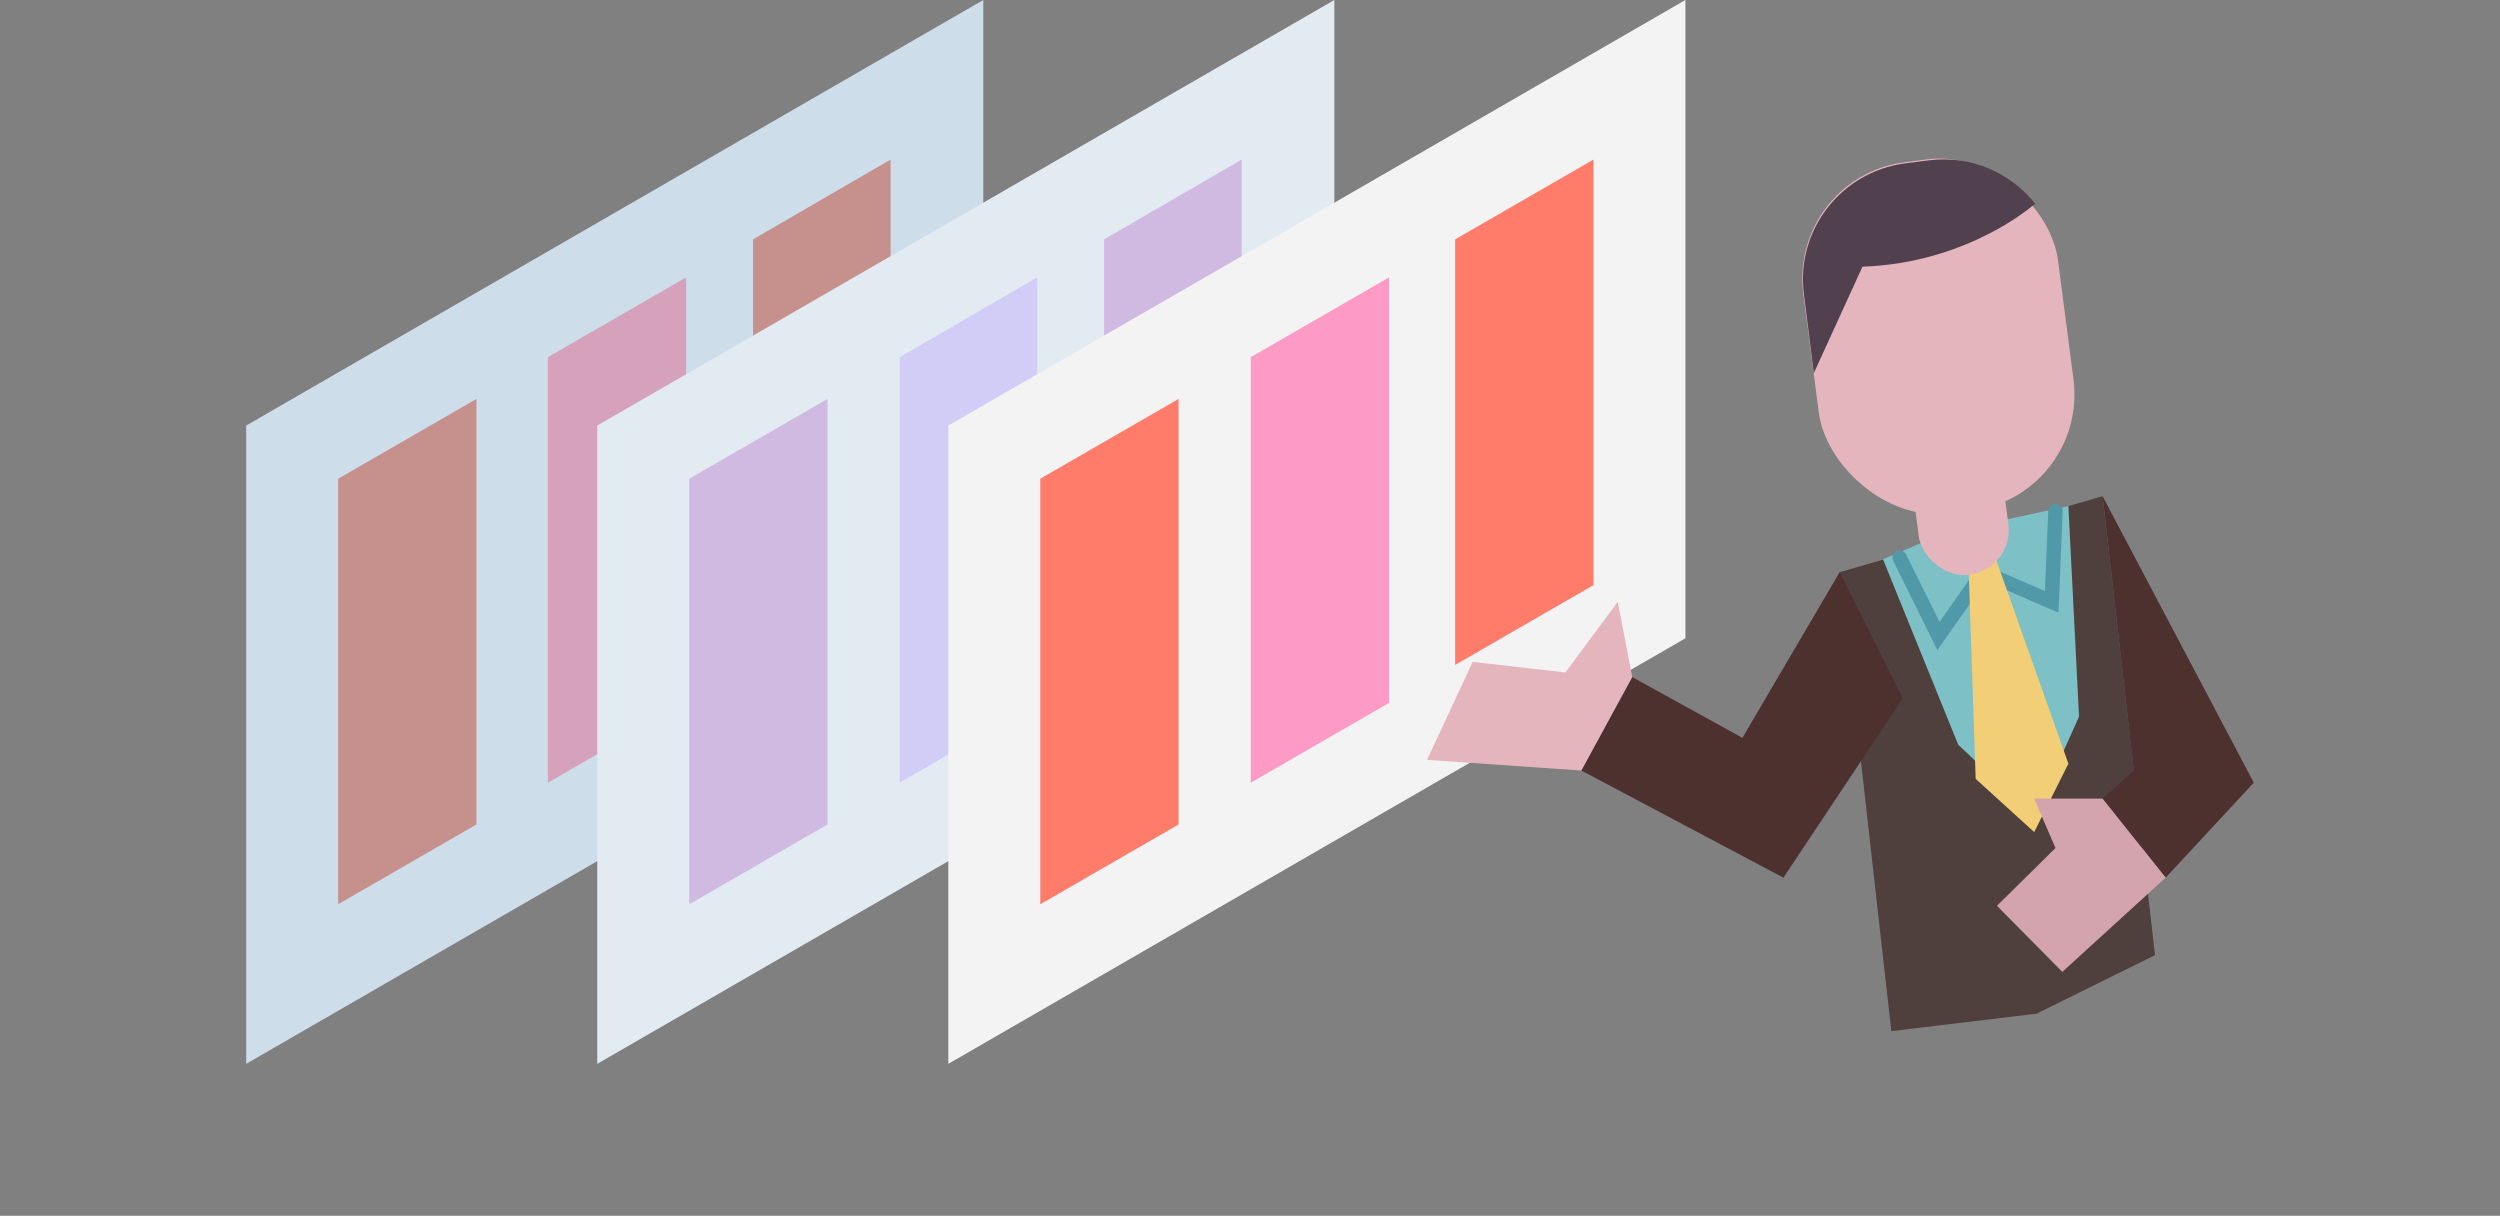
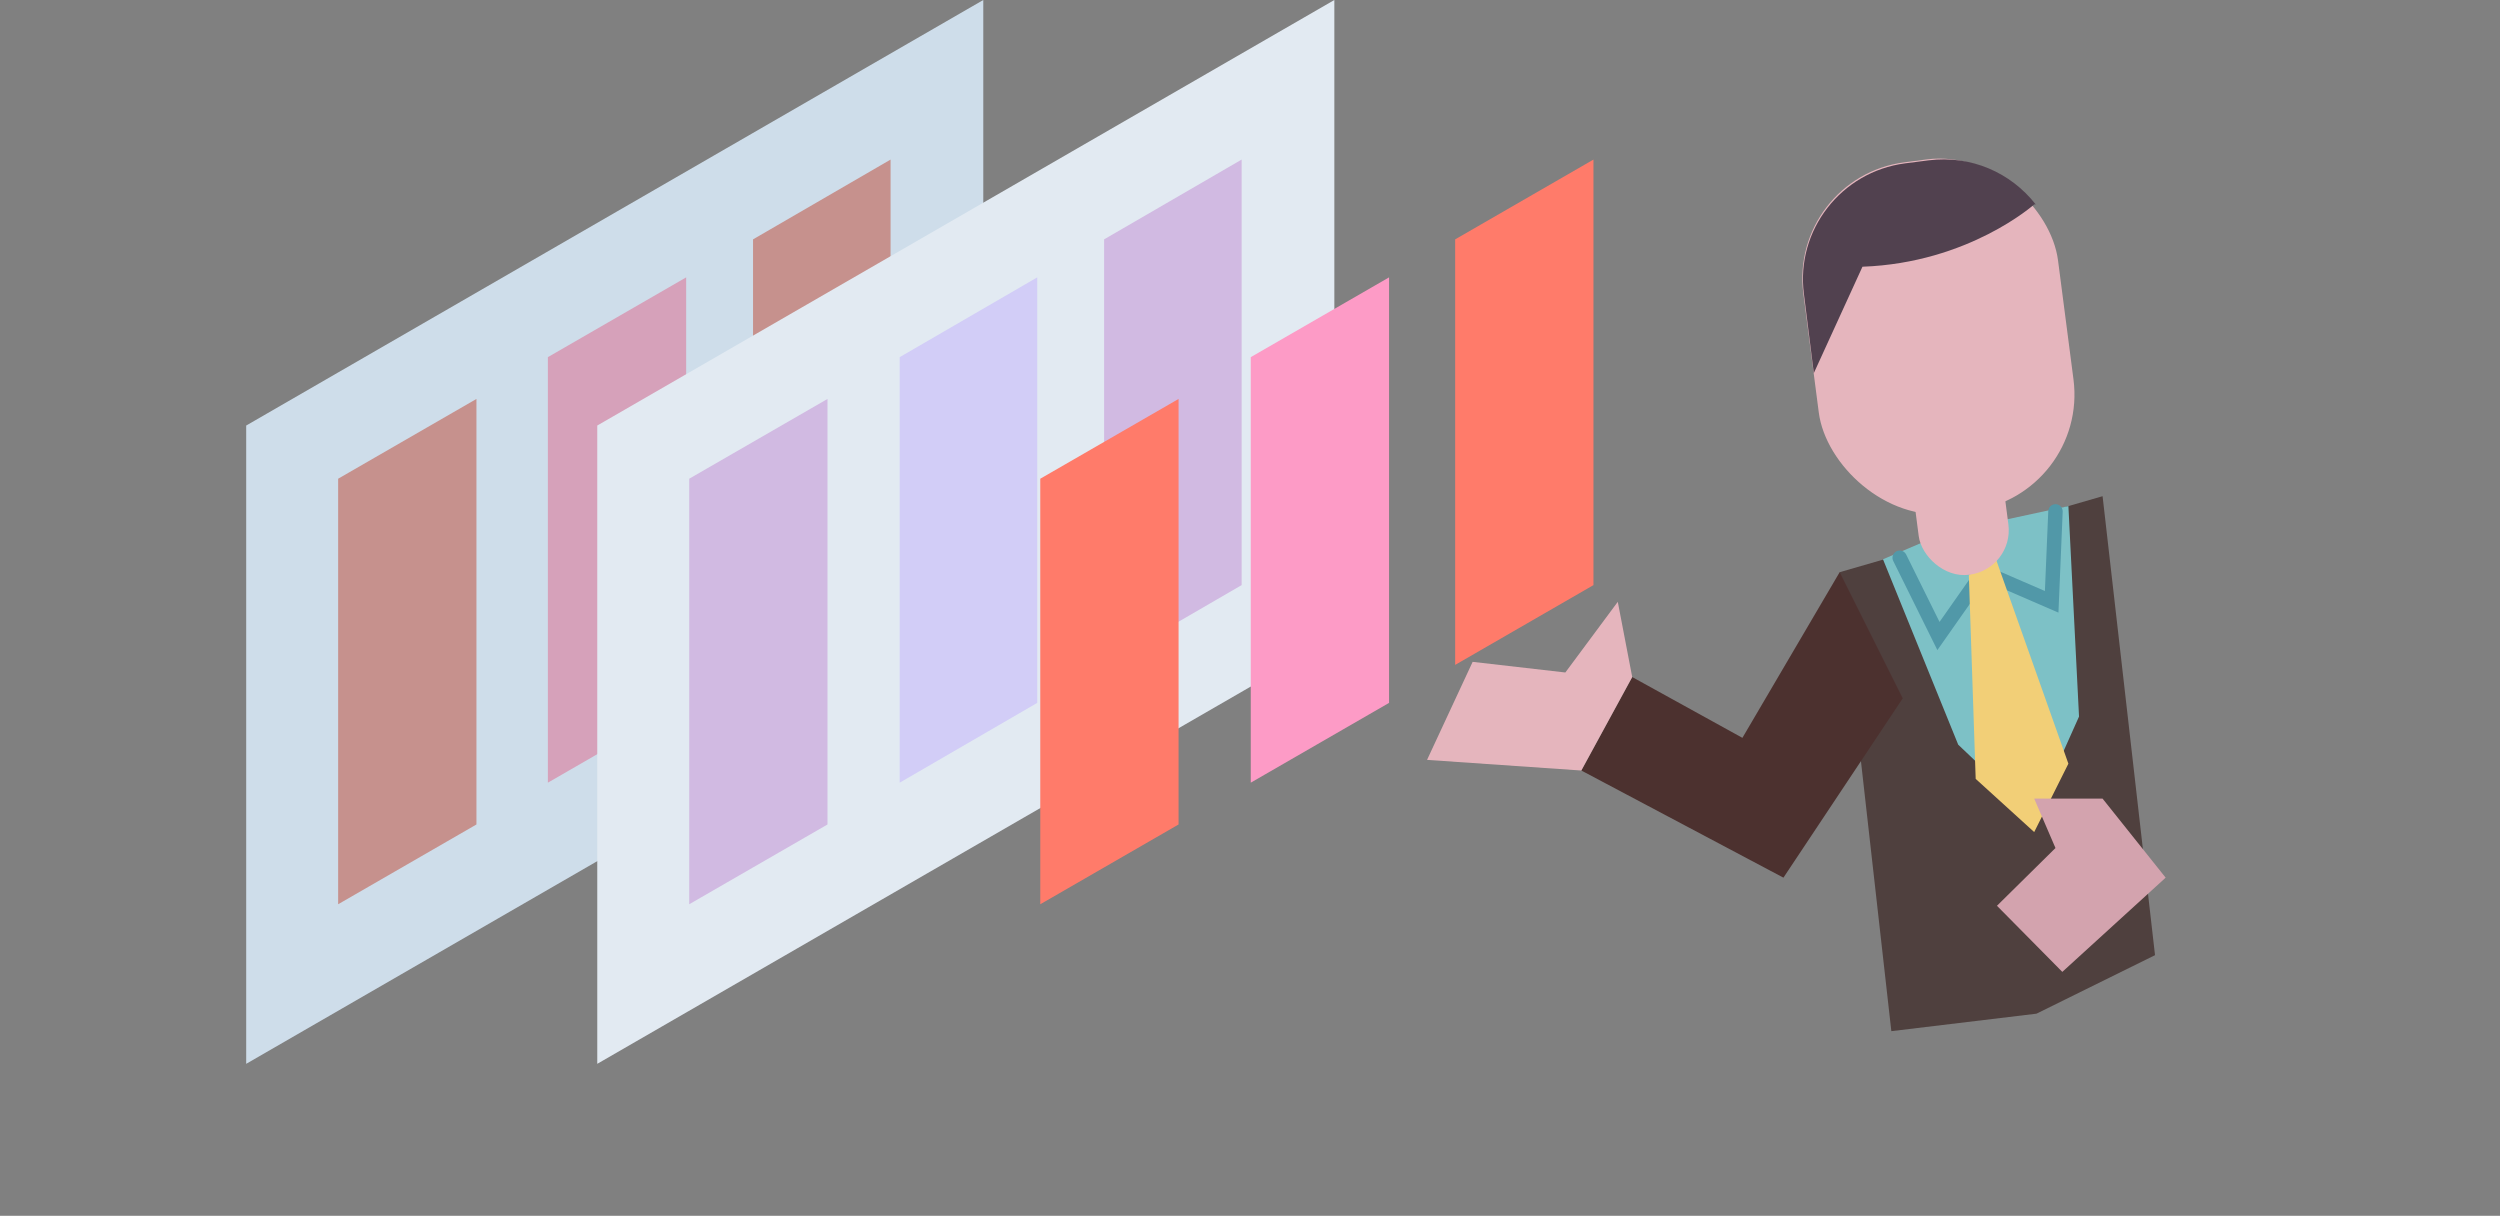
<svg xmlns="http://www.w3.org/2000/svg" version="1.1" viewBox="0 0 329 160">
  <rect x="0" y="0" width="329" height="160" fill="#808080" stroke="none" />
  <defs>
    <style> .cls-1 { fill: #ceddea; } .cls-2 { fill: #d1bae2; } .cls-3 { fill: #4f403e; } .cls-4 { fill: #e5b5bd; } .cls-5 { fill: #4c312f; } .cls-6 { fill: #ff7b6a; } .cls-7 { fill: #51414f; } .cls-8 { fill: #fd9bc6; } .cls-9 { fill: #d2cdf7; } .cls-10 { fill: #e2eaf2; } .cls-11 { fill: none; stroke: #5198a8; stroke-linecap: round; stroke-miterlimit: 10; stroke-width: 1.9px; } .cls-12 { fill: #f2cf77; } .cls-13 { fill: #d3a3ae; } .cls-14 { fill: #f3f3f3; } .cls-15 { fill: #c6918d; } .cls-16 { fill: #7dc1c6; } .cls-17 { fill: #d6a1ba; } </style>
  </defs>
  <g>
    <g id="Layer_1">
      <g>
        <g>
          <polygon class="cls-1" points="32.4 140 129.4 84 129.4 0 32.4 56 32.4 140" />
          <polygon class="cls-15" points="62.7 52.5 62.7 108.5 44.5 119 44.5 63 62.7 52.5" />
          <polygon class="cls-15" points="117.2 21 117.2 77 99.1 87.5 99.1 31.5 117.2 21" />
          <polygon class="cls-17" points="90.3 36.5 90.3 92.5 72.1 103 72.1 47 90.3 36.5" />
        </g>
        <g>
          <polygon class="cls-10" points="78.6 140 175.6 84 175.6 0 78.6 56 78.6 140" />
          <polygon class="cls-2" points="108.9 52.5 108.9 108.5 90.7 119 90.7 63 108.9 52.5" />
          <polygon class="cls-2" points="163.4 21 163.4 77 145.3 87.5 145.3 31.5 163.4 21" />
          <polygon class="cls-9" points="136.5 36.5 136.5 92.5 118.4 103 118.4 47 136.5 36.5" />
        </g>
        <g>
-           <polygon class="cls-14" points="124.8 140 221.8 84 221.8 0 124.8 56 124.8 140" />
          <polygon class="cls-6" points="155.1 52.5 155.1 108.5 136.9 119 136.9 63 155.1 52.5" />
          <polygon class="cls-6" points="209.7 21 209.7 77 191.5 87.5 191.5 31.5 209.7 21" />
          <polygon class="cls-8" points="182.8 36.5 182.8 92.5 164.6 103 164.6 47 182.8 36.5" />
        </g>
        <g>
          <polygon class="cls-3" points="283.6 125.7 268 133.4 248.9 135.7 242.1 75.3 276.7 65.3 283.6 125.7" />
          <polygon class="cls-16" points="247.8 73.6 257.7 98 267.7 107.5 273.6 94.3 272.2 66.6 256 70.1 247.8 73.6" />
          <polyline class="cls-11" points="250 73.4 255.1 83.7 261 75.3 270 79.2 270.5 67.3" />
          <polygon class="cls-12" points="259.1 75.7 260 102.5 267.7 109.5 272.2 100.5 262.6 73.4 259.1 75.7" />
          <polygon class="cls-5" points="242.1 75.3 229.3 97.1 214.8 89.1 208.1 101.4 234.7 115.5 250.4 91.9 242.1 75.3" />
-           <polygon class="cls-5" points="276.7 65.3 296.6 103 285 115.5 276.7 105.1 280.8 101.4 276.7 65.3" />
          <rect class="cls-4" x="252.1" y="59.4" width="11.9" height="16.4" rx="5.9" ry="5.9" transform="translate(-6.5 33.7) rotate(-7.4)" />
          <rect class="cls-4" x="238.2" y="21.1" width="33.8" height="46.6" rx="15.4" ry="15.4" transform="translate(-3.6 33.1) rotate(-7.4)" />
-           <path class="cls-7" d="M267.7,26.9s-8.6,7.7-22.6,8.2l-6.4,14-1.3-10.4c-1.1-8.4,4.9-16.1,13.3-17.2l3.1-.4c5.6-.7,10.8,1.6,14.1,5.8h0Z" />
+           <path class="cls-7" d="M267.7,26.9s-8.6,7.7-22.6,8.2l-6.4,14-1.3-10.4c-1.1-8.4,4.9-16.1,13.3-17.2l3.1-.4c5.6-.7,10.8,1.6,14.1,5.8h0" />
          <polygon class="cls-4" points="214.8 89.1 212.9 79.2 206 88.5 193.8 87.1 187.8 100 208.1 101.4 214.8 89.1" />
          <polygon class="cls-13" points="285 115.5 271.4 127.9 262.8 119.2 270.5 111.6 267.7 105.1 276.7 105.1 285 115.5" />
        </g>
      </g>
    </g>
  </g>
</svg>